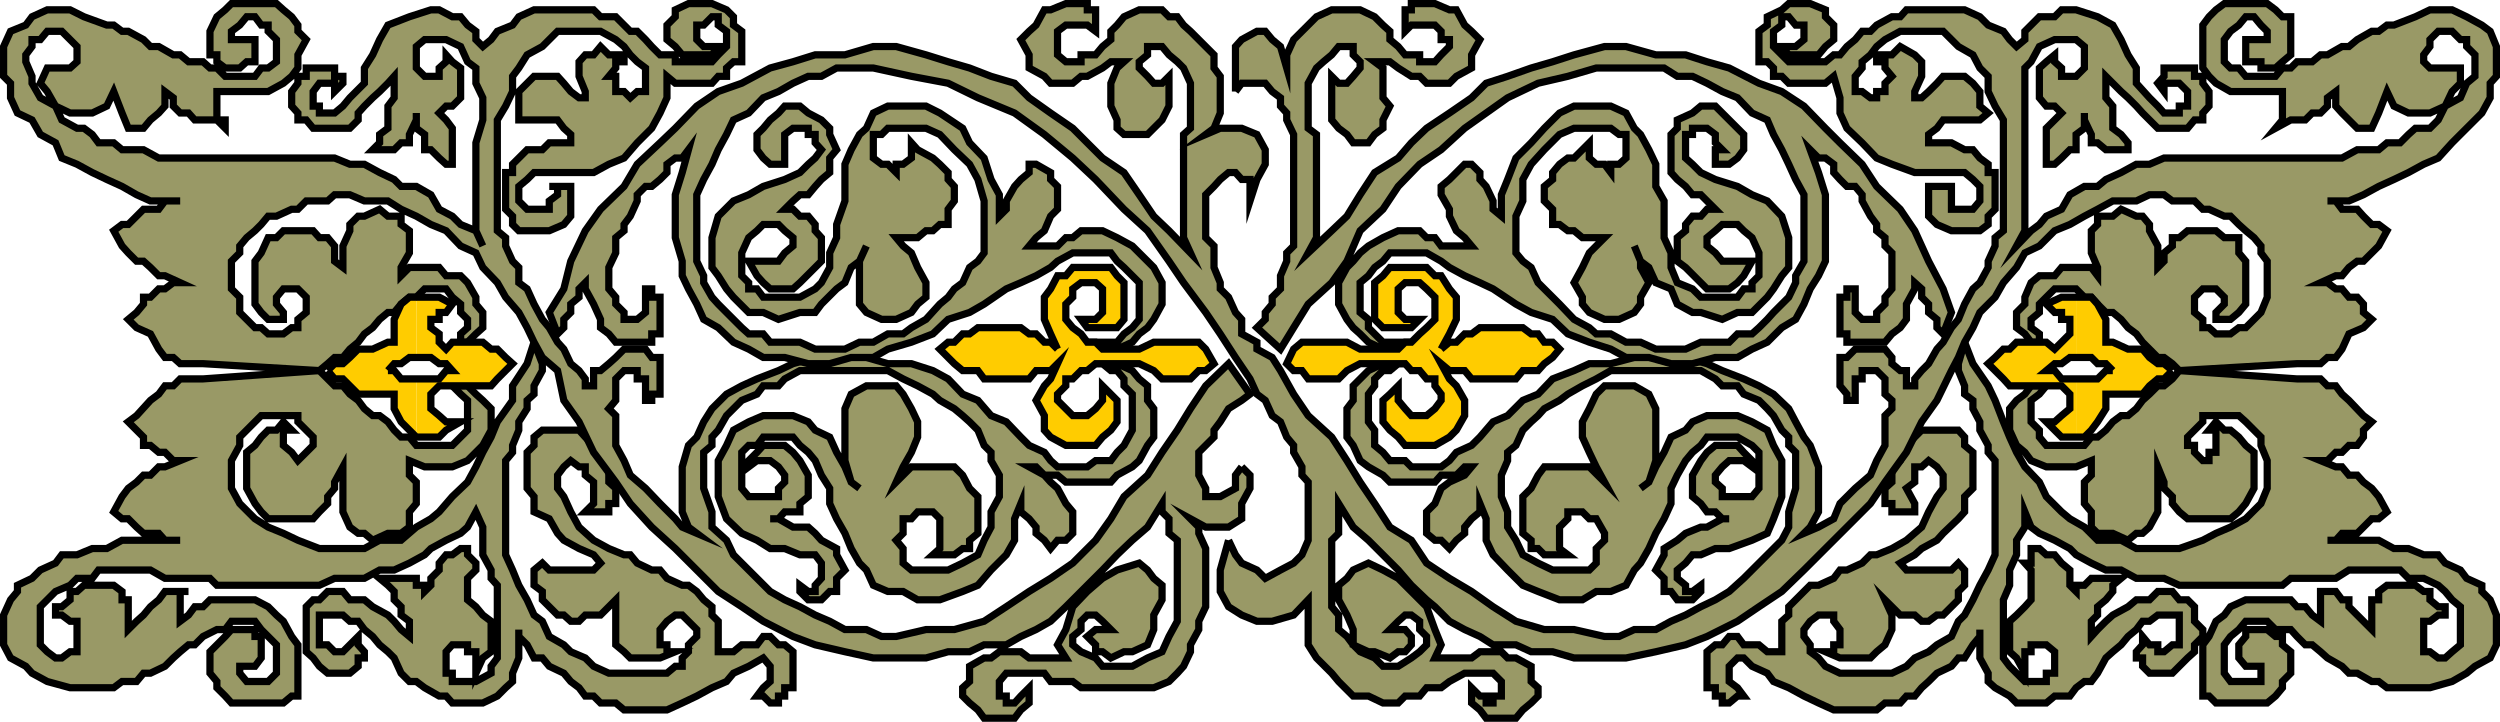
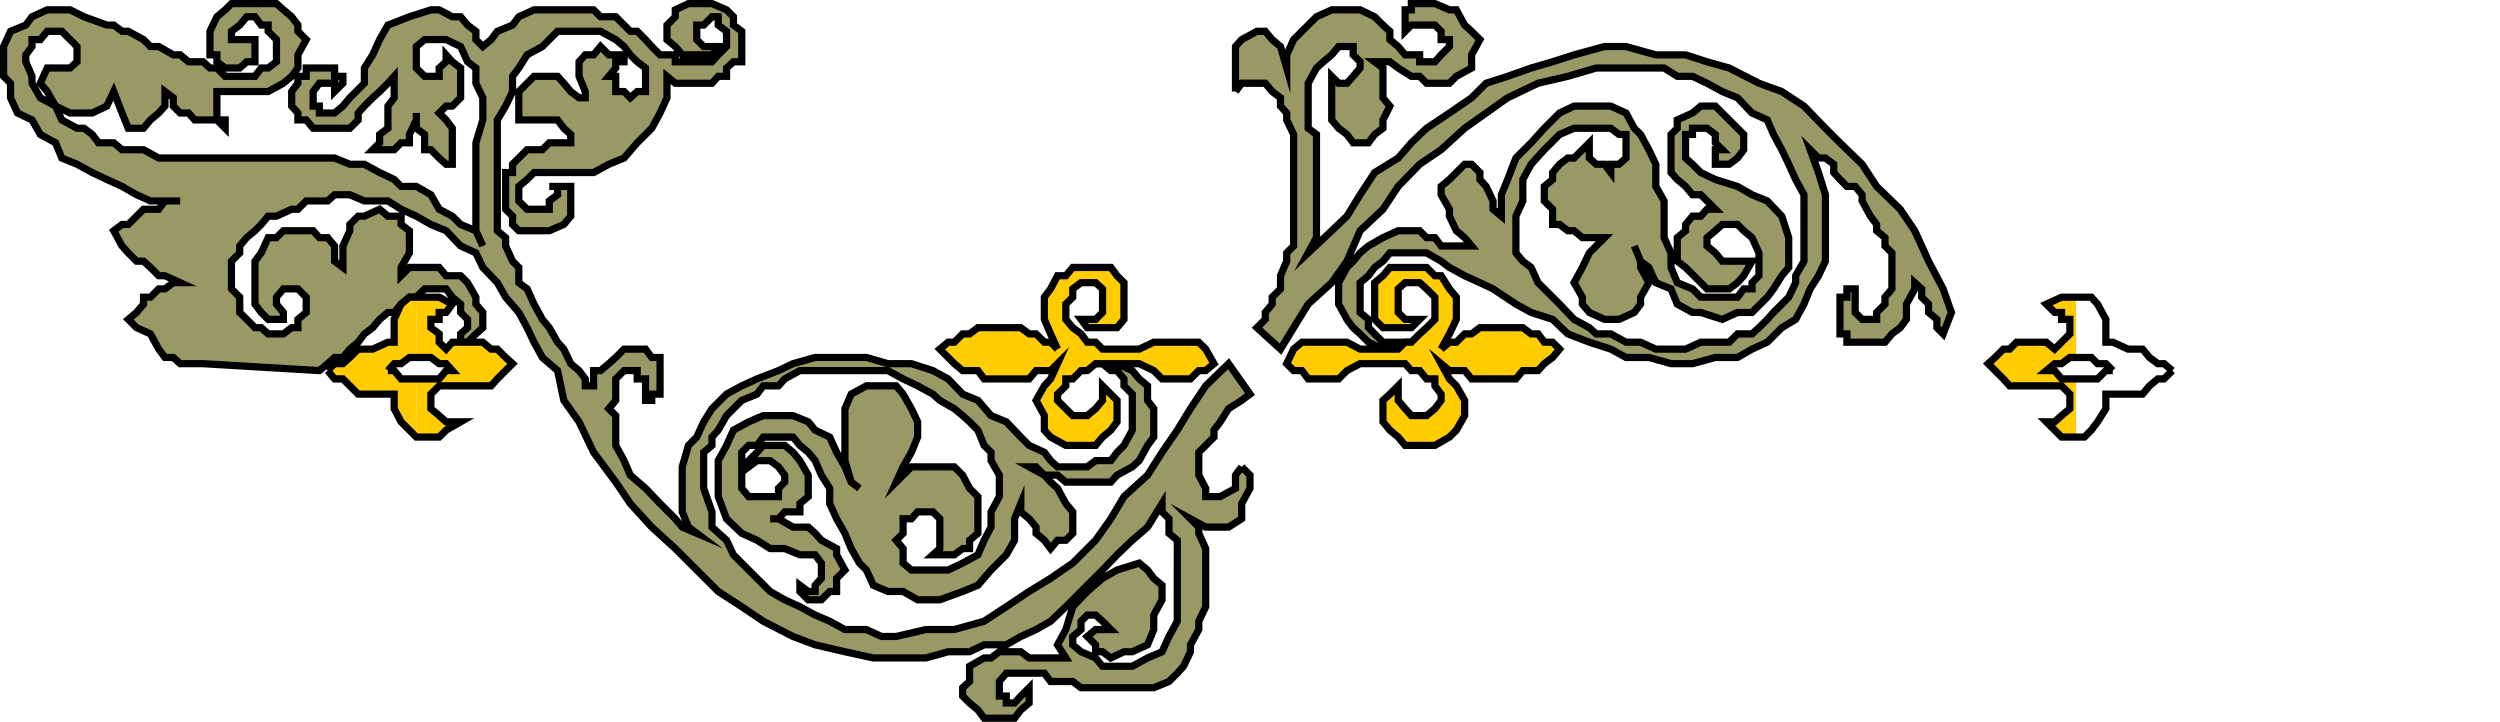
<svg xmlns="http://www.w3.org/2000/svg" width="361.043" height="104.242">
-   <path fill="#996" stroke="#000" stroke-miterlimit="10" stroke-width="1.043" d="m77.123 49.42 1.2 3.101v1l-1.2 2.2v1.199l-1 .902v1.2l-1.2 1.898v1.203l-.901 2.2v1l-1 1.198v13.602l1 2.2.902 2.198 1.2 2.102 1 2.2 1.198.898 1 2.199 2.102 1.203 1 1 2.098.898 1.203 1.2 2.199 1h8.398l1.2-1h1v-1.2l.902-.898v-1l1.2-1.203v-1l-1.2-1.2-.902-.898h-1l-1.2.899-1 1.199v2.203h1v1h1.2l-2.2.899h-4.3l-.899-.899-1.2-1v-6.5l-2.198 2.2h-2.203l-.899.898h-1.2l-1-.899h-.901l-2.2-2.199V85.42l-1.199-.898v-2.2l1.2-1 1 1h6.402l1-1-1-1.199-2.102-.902-2.2-1.2-.901-1-1.2-2.101-2.199-1v-2.2l-1-1.198v-5.2l1-1v-1.199l1.2-1h5.3l.899 1 1.203 1.2 1 2.199 1.199.898v2.203l1 .899v2.199h-1v1.199h-3.402l1.203-1.2v-3.097l-1.203-1V67.42h-.899l-1.2-.898-1 .898-.901 1.203v1.899l.902 1.199 1 2.199 1.2 2.203 2.1 1.898 2.2 1.2 2.2.902h.898l1 1.2 2.101 1h1.2l1 1.198 2.199 1h.902l1.2.899 1 1.203 1.198 1v1.2l.903.898v4.402h2.199l1.2-1h2.198l.903-1.203h1l1.199 1.203h.898l1.2 1v5.2h-1.2v1.198h-.898v1h-1.2l-1-1h-.902l.903-1.199 1-.902v-2.2l-1-1.199-2.102 1.2-2.2 1-1 1.199-2.1.902-2.2 1.2-2.101 1-2.2 1h-6.199l-1.2-1h-2.198l-1-1h-1.203l-.899-1.2-1.2-.902-1-1.2-2.1-1-1-1.199h-1.2l-1-1.898-1.2-1.203v-1 4.101l-.901 2.2v1.199l-1 .902-1.2 1.2-2.097 1h-4.403l-.898-1h-1l-2.102-1.2-1.199-.902h-1l-1.2-1.2-1-2.199-.901-.898-1.2-1-1-1.203-1.199-1-.898-1.2h-1.203l-1-.898h-3.399v4.301h1.2l1 1h1.199l2.203-2.203v1.203l.898 1v.898h-.898v1.2l-1.203 1h-3.2l-1.199-1-.898-1.2-1-.898v-6.5l1-1h.898l1.2-1.203h2.199l1 1.203h2.101l1.2 1 2.199 1.2.902.898 1 1.199 1.2 1v-2.2l-1.2-.898v-1.199l-1-1V85.42l-.902-.899-1.2-1h5.301v1h1.2v.899l.902-.899v-1l1.199-1.199v-1l1-1.199h.898l1.2-.902h1v.902l1.203 1.2v1l-1.203 1.199v3.101l1.203 1 1 1.2 1.199.898v4.402l-1.2.898-1 2.2v-3.098h-1.202v-1h-2.2l-.898 1v3.098h.898v1.199h3.403l2.199-1.2v-1l.898-1.199v-10.5l-.898-1v-1.199l-1.2-2.199v-4l-1-2.203-1.202 2.203-1 .898-2.098 1-2.2 1.2-.902.902-2.199 1.2-2.2 1h-2.1l-2.2 1.198h-4.3l-2.2 1h-14.8l-1-1h-6.5l-2.098-1.199h-7.5l-.903 1.2h-2.199l-1 1-2.101.898-1.2 1.203-1 1v5.5l1 1 1.2.898h.902l1.2-.898h1v-4.402h-1l-1.2-.899h-.902v-1.199h.902l1.2-1V85.42h1l1-.898h4.3l1.2.898v1.203h.898v4.297l1.203-1.2 1-.898 1-1.199 1.199-1 .898-1.203h3.403-1.203v4.3l1.203-.898.898-1.199h1.2l1-1h6.5l1.902 1 1.199 1.2 1 .898 1.2 2.199.898 1.203v7.399h-.899l-1.2 1h-7.5l-.901-1-1.2-1.2v-.902l-1-1.2v-3.097l1-1 1.2-1.203.902-1h3.398v1h.903v3.102l-.903 1.199h-2.199v1l1 1.199h3.102l1.199-1.2v-4.097l-1.2-1.203-1-1-.902-1.2h-3.398l-.902 1.2h-1.2l-2 1-1.199 1.203h-.898l-1.203 1-1 .899-1.2 1.199-2.097 1h-1l-1 1.199h-2.102l-1.2.902h-6.3l-3.3-.902-2.2-1.2-.898-1-2.203-1.198-1-1.899v-4.3l1-2.2 1-1.203v-.898l2.101-1 1.2-1.2 2.199-1 .902-1.199h2.2l2.198-.902h2.102l2.2-1.2h8.398-2.2l-.898-1h-2.2l-1-.898-1.202-1.203h-.899l-1.2-1 1.2-2.2.899-1.198 1.203-.899 1-1h1l1.199-1.203h.898l2.2-.898h-1l-1.2-1.2h-.898l-1.2-1h-1v-1.199l-2.202-2.203 1.203-.898 2-2.2 1.199-.902.898-1.2h1.2l1-1h3.3l16.801-1.198 2.2 2.199h1.199l1 1.199 1.203.902.898 1.2 1.2 1h1l1.199.898.902 1.203 1 1h1.2l1 1.2h5.198l2.2-2.2v-4.3l-1-.903-1.2-1.2h2.2l1.203 1.2 1 .902 1.199 1.2v3.101l-1.2 2.2-1 1-1.202 1.199-2.2.898h-4l-2.199-.898v2.101l1 1v3.098l-1 1.199v2.203l-1.2.899h-1.901l-2.2 1-1.199-1h-.898l-1.203-.899-1-2.203v-6.5l-1.2 2.203v.899l-1 1.199v1l-1.199 1.199-.898 1h-6.5l-1-1-.903-1.2-1.199-2.198v-5.2l1.2-1 .902-1.199 1-1h1.199l1-1.203 1.2 1.203h-1.2v2.2l1.2 1 .898 1.199 1.203-1.2 1-1v-1.199l-2.203-2.203v-.898h-5.297l-.903.898-1.199 1.203-1 1v1.2l-1.2 2.199v4l1.2 2.199 2.2 2.199 1.902 1.203 2.199.898 2.098 1 3.101 1.2h6.5l2.2-1.2h3.1l2.2-1.898 2.102-1.203 1.199-1 1.898-2.2 2.2-2.097 1.203-2.203 1-2.098 1.199-2.199.898-2.203 2.2-3.098v-2.101l2.101-3.2 1-3.101m206.602 0-.903 3.101v1l.903 2.2v1.199l1.199.902v1.2l1 1.898v1.203l1.2 2.2v1l1 1.198v13.602l-1 2.2-1.2 2.198-1 2.102-1.2 2.2-.902.898-1 2.199-2.097 1.203-1.204 1-2 .898-1.199 1.2-2.097 1h-7.5l-2.102-1-1-1.2-1.2-.898v-1l-.902-1.203v-1l.903-1.2 1.2-.898h2.198v.899l.903 1.199v2.203h-.903v1h-1.199l2.102.898h4.398l.898-.898 1.204-1 1-2.203v-2.098l-1-2.199 2.199 2.2h2.098l1 .898h1l1.203-.899h.898l2.2-2.199V85.42l.902-.899v-2.199l-.903-1-1 1h-6.5l-.898-1 2.098-1.199 1-.902 2.203-1.2.898-1 2.2-2.101.902-1v-2.2l1.199-1.199v-5.199l-1.2-1v-1.199l-.902-1h-5.3l-2.2 2.2-.898 2.198-1.2.899v2.203l-1 .898v2.2h1v1.199h3.298v-1.2l-1.2-2.199 1.2-.898V67.42h1l1-.899 1.203.899.898 1.203v1.898l-.898 1.2-1.203 2.199-1 2.203-2.2 1.898-2.097 1.2-2.204.902h-.898l-1.2 1.2-2.198 1h-1l-.903 1.198-2.199 1h-1.2l-.902.899-1.199 1.203-1 1v1.2l-1 .898v4.402h-2.097l-1.204-1h-2.199l-.898-1.203h-1.2l-1 1.203h-1l-1.203 1v5.2h1.204v1.198h1v1h1l1.199-1h.898l-.898-1.199-1.2-.902v-2.2l1.2-1.199h.898l1.2 1.2 2.203 1 .898 1.199 2.2.902 2.198 1.2 2.102 1 2.2 1h6.199l1.203-1h2.199l.898-1h1.2l1-1.2 1-.902 1.203-1.2 2.097-1 1-1.199h.903l1.199-1.898 1-1.203v-1 4.101l1.2 2.2v1.199l1 .902 2.1 1.2 1 1h4.298l1.203-1h2.199l.898-1.2 1.2-.902h1l.902-1.2 1.2-2.199 1-.898 1.198-1 1-1.203 1.2-1 .902-1.2h1l1.2-.898h3.1v4.301h-1l-1.202 1h-.899v-1h-1.2l-1-1.203v1.203l-.901 1v.898h.902v1.2l1 1h3.3l2.2-2.2 1-.898v-1l1.2-1.203v-1l-1.2-1.2v-2.097l-1-1h-1.2l-1-1.203h-2.1l-1.2 1.203h-1.902l-1.2 1-2.199 1.2-1 .898-1.2 1.199-.901 1v-2.2l.902-.898v-1.199l1.2-1 1-1.203v-.898l1.198-1h-4.3l-1 1h-1.2v.898l-.898-.899v-2.199l-1.2-1-1-1.199h-1.202l-1-.902h-1.2v2.101h-.898l.898 1v4.301l-.898 1-1.2 1.2-1 .898v4.402l1 .899 1.2 2.199v-3.098h.898v-1h2.2l1.203 1v3.098h-1.203v1.199h-3.098l-2.2-2.2-.902-1.198v-8.399l.903-2.101v-2.2l1-2.199v-2.102l1.199-1.898V73.92l.898 2.203 1.2.899 2.203 1 2.199 1.199.898.902 2.2 1.2 2.101 1h2.2l2.199 1.198h4l2.203 1h14.898l1.2-1h6.5l1.902-1.199h7.398l1.2 1.2h2.199l2.101 1 1 .898 1 1.203 1.2 1v5.5l-1.2 1-1 .898h-1l-1.2-.898h-.901v-4.402h.902l1.2-.899h1v-1.199h-1l-1.2-1V85.42h-.902l-1.2-.899h-4.097l-1.203.899v1.203h-1v4.297l-3.297-3.297v-1h-1l-.903-1.203h-2.199v4.3l-1.2-.898-1-1.199h-1.198l-.903-1h-6.5l-2.199 1-.898 1.2-1.203.898-1 2.199-.899 1.203v7.398h.899l1 1h7.402l1.2-1 1-1.199v-.902l1.198-1.2v-3.097l-1.199-1V91.92h-1l-1.2-1h-3.1v1l-1 1.203v1.898l1 1.2h2.199v2.199h-4.399l-.898-1.2v-4.097l.898-1.203 1.2-1 1-1.2h3.1l1.2 1.2h2.2l.902 1 1.199 1.203h1l1.2 1 1 .898 2.1 1.2 1 1h1.2l2.098 1.199h1l1.203.902h6.199l3.2-.902 2.1-1.2 1.2-1 2.2-1.199.898-1.898v-4.3l-.899-2.2-1.2-1.203v-.898l-2.198-1-.903-1.2-2.199-1-1-1.199h-2.101l-2.2-.902h-2.097l-2.204-1.2h-7.398 1.2l.902-1h2.199l.898-.898 1.2-1.203h1l1.203-1-1.203-2.2-1-1.198-1.2-.899-.898-1h-1.2l-1-1.203h-.902l-2.199-.898h1l1.2-1.2h.902l1-1h1.199l.898-1.199v-1l1.2-1.203-1.2-.898-2.097-2.2-1-.902-.903-1.2h-1.199l-1-1h-3.398l-17-1.198-1 1.199-1.204 1h-.898l-1.2 1.199-1 .902-.902 1.2-1.199 1h-1l-1.199.898-1 1.203-1.2 1h-.902l-1 1.2h-5.5l-1-1.2v-1l-1.199-1.203v-3.098l1.2-.902 1-1.2h-2.2l-.898 1.2-1.2.902-1 1.2v3.101l1 2.2 1.2 1 .898 1.199 2.2.898h4.3l2.2-.898v2.101l-1 1v3.098l1 1.199v2.203l.902.899h2.2l2.198 1 1.2-1h.902l1-.899 1.2-2.203v-6.5l.897 2.203v.899l1.204 1.199v1l1 1.199 1.199 1h6.2l1.198-1 1-1.2 1.2-2.198v-5.2l-1.2-1-1-1.199-1.199-1h-.898l-1.203-1.203-1 1.203h1v3.2h-1v1.199h-.899l-1.2-1.2v-1h-1v-1.199l1-1 1.2-1.203v-.898h5.2l1 .898 1.199 1.203 1 1v1.2l.902 2.199v4l-.902 2.199-2.2 2.199-2.199 1.203-2.101.898-1.899 1-3.398 1.2h-6.203l-2.2-1.2h-3.398l-1.902-1.898-2.098-1.203-1.2-1-2.202-2.2-1-2.097-2.098-2.203-1.2-2.098-1-2.199-.902-2.203-1.199-3.098-1-2.101-2.2-3.2-1.198-3.101" />
  <path fill="#996" stroke="#000" stroke-miterlimit="10" stroke-width="1.043" d="m179.322 67.42 1.2 1.203v1.898l-1.2 2.2v2.199l-1.898 1.203h-3.3l-2.2-1.203 1.2 1.203v.898l1 2.2v8.402l-1 2.098v1.199l-1.2 2.203v1l-1 2.098-.902 1-1.2 1.199-2.199.902h-10.5l-1.2-.902h-3.198l-.903-1.2h-5.5l-1 1.2v2.101h1v1h1.2l.902-1 1.2-1.199v2.2l-1.2 1-.902 1.199h-4.399l-.898-1.2-1.203-1-1-1v-1.199l1-.902v-2.2l2.101-1.199h1l1.2-.898h3.1l1.2.898h5.3l-1.198-1.898 1.199-2.203 1-3.297 2.098-2.203 2.203-1.899 2.097-1.199 3.2-1 1.203 1 .898 1.2 1.2 1v2.101l-1.2 2.2v2.097l-.898 2.203-2.203 1h-1.2l-1.898.899-1.2-.899h-1v-1l-1.202-1.203 1.203-1h2.199l-1.2-1.2-1-.898h-1.202l-.899.899v1.199l-1.2 1v1.203l1.2 1 2.102.899 1 1.199h4.297l2.203-1.2 2.097-.898 1-2.203 1.2-2.2V78.023l-1.2-1V74.92l-1-1v-1.2l-2.097 3.403-2.203 1.898-2.2 2.102-2.097 2.2-2.203 2.198-2.098 2.102-1 1-2.2 2.098-2.1 1.199-2.2 1-2.102 1.203h-3.199l-2.101 1h-3.098l-3.2.898h-7.6l-4.102-.898-4.297-1-3.203-1.203-4.297-2.2-3.102-2.097-3.398-2.203-3.102-3.098-3.101-3.101-3.399-3.098-3.101-3.402-2.098-3.098-3.2-4.3-2.1-4.403-2.2-3.098-.902-4.3-2.2-1.899-1.199-2.203-1-2.098-1.2-2.199-1.901-2.203-1.2-2.098-2.097-2.199-1-2.102-2.203-1-2.098-2.199-2.2-.902-2.1-1.2-2.2-1-1.902-1.199h-3.399l-2.101-.898h-2.2l-1 .898h-3.097l-1.203 1.2h-.899l-2.2 1h-1.198l-1 1.199-.903.902-1.199 1-1 1.2v1l-1.2 1.199v4l1.2 1.199v2.203l2.2 2.2h.902l1 .898h2.199l1.2-.899h.898v-1.199l1.203-1V42.92l-1.203-1.2h-2.098l-1 1.2v1l1 1.203v1h-2.2l-1-1-.902-1.203v-6.2l.903-1.199 1-2.199h1.199l1-1h4.3l.9 1h1.198l1 1.2v2.199l1.2.902v-3.101l1-2.2v-.902l1.203-1.2h.898l2.2-1 1.199 1h1.902v1.2l1.2.902v3.2l-1.2 2.101v1.2l1.2-1.2h4.3l1 1.2h2.098l1 1 1.203 2.097v1l1 1.203v2.2l-1 .898-1.203 1.199h-1v-1.2l1-.898v-1.199l-1-1V43.92l-1.2-1-.898-1.2h-3.102l-1.199 1.2h-1l-1.2 1-1 1.203h-.901l-1.2 1-1 1.2-1.199.898-.898 1.199-1.203 1-1 1.203h-1.2l-1 .898-1.199 1-16.8-1h-3.301l-1-.898h-1.2l-.898-1.203-1.2-2.2-2-.898-1.202-1.199 1.203-1 1-1.203v-1h1l1.199-1.2h.898l1.2-.898h1l-2.2-1h-.898l-1.2-1.199-1-.902h-1l-1.202-1.2-.899-1-1.2-2.199 1.2-.902h.899l1.203-1.2 1-1h2.199l.898-1.198h2.2-4.297l-2-.899-2.102-1.203-2.2-1-2.1-1-2.2-1.2-2.2-.898-.901-2.199-2.2-1.203-1.199-2.098-2.101-1-1-2.199v-2.101l-1-1V6.72l1-2.2 2.203-.898.898-1.203 2.2-1h3.3l2 1 3.3 1.203h1l1.2.898h.899l2.203 1.2 1 1h1.199l2.098 1.199h1l1.203 1h2.097l1 .902h1l1.2 1.2h4.3l.903-1.2h1l1.199-.902v-3.2l-1.2-1.199v-.898h-1l-.902-1.203h-1.199l-1 1.203-1.2.899V5.72h3.4v3.2h-1.2l-1 .902h-2.101l-1.2-.902v-1h-1v-3.4l1-2.101 1.2-1 .902-.898h6.5l1 .898 1.2 1 .898 1.203v.898l1.203 1.2-1.203 2.199v1.902l-.899 1.2-1.2 1-2.198 1.199h-7.403v4.101h1.2v1.2l-1.2-1.2h-3.199l-.898-1h-1.203l-1-1v-1.199l-1.2-.902v2.101l-.898 1-1.2 1-1 1.2h-2.202l-.899-2.2-1.2-3.101-1 2.101-2.1 1h-3.2l-2.101-1-1.2-2.101-1-1.2 1-2.199h3.301l1-.902v-2.2l-2.2-2.199h-2.1l-1 1.2h-1.2v1l-.898 1.2v1l.898 2.102v1l1.2 2.101 2.199 1.2.902 2 2.2 1.198h1l1.198.899.903 1.203h2.199l1.2 1h3.1l2.2 1.2h25.398l2.2.898h2.101l2.2 1.199 2.1 1 1 1h2.2l2.102 1.203 1.199 2.098 1.898 1 1.2 1.199 2.203.902 1 2.2-1-2.2V20.623l1-3.3v-3.2l-1-2.102V9.822l-1.203-.902-1-2.2-2.098-1h-3.102l-1.199 1v3.102l1.2 1.2h2.1v-1.2l1-.902v-1l.9 1 1.199.902v4.301l-1.2 1.2h-.898l-1 1 1 1 .898 1.198v5.2h-.898l-1-.899-1.2-1.199h-.902V19.42l-1.199-.899v-2.199 1l-1 2.098v1.203h-1.2l-1 1h-3.1l1-1V19.42l1.199-.899v-3.199l.902-1.199v-3.101l-.902 1-1.2 1.199-1 .902-1.199 1.2-.898 1v1l-1.203 1.198h-5.297l-1-1.199h-1.203v-1l-.899-1v-2.101l.899-1.2v-1h1.203V9.822h4.097v1.2h1.2v1l-1.2 1.199v-1.2h-2.199l-.898 1.2v2.101h.898v1h2.2l1.199-1 1-1.199 2.101-2.102V9.822l1.2-1.902 1-2.2 1.199-2.097 3.101-1.203 3.102-1h1.199l1.898 1h1.2l1 1.203 1.203.899V5.72l1 1 1.199-1 .898-1.2 2.2-.898.902-1.203 2.2-1h8.6l1 1h2.2l1.2 1.203.898.898h1l1.203 1.2.898 1 1.2 1.199h2.199v1h5.3l.903-1 1.199-1.2V4.522l-1.2-.898V2.42h-.902l-1.199 1.203h-1v2.098l1 1h2.102l-.903 1.199h-4.3l-1-1.2-1.2-1V3.624l1.2-1.203v-1l1.902-.898h3.398l2.102.898 1 1v1.203l1.2.899V8.92h-1.2l-1 .902v1.2h-1.2l-.902 1h-5.3l-1.2-1v3.101l-1 2.2-1.199 2.199-2.101 2.101-1.899 2.2-2.2.898-2.198 1.199h-8.602l-1 1-1.2 1v2.102l1.2 1.199h3.2v-1.2l1.199-.898V26.92h-1.2 3.102v4.3l-1 1.2-2.102.902h-4.398l-.902-.902v-1.2l-1-1v-5.3h1v-1.2l.902-.898 1.2-1.199h2.198l1-1h3.102V19.42l-1-.899-.902-1.199h-5.598v-4.101l2.2-2.2h3.398l.902 1 1 1.2 1.2.902h.898v-.902l-.899-2.2V8.92l.899-1h1.203l1-1.2 1.199 1.2h2.2v1h-1.2v.902l-1 1.2h1v2.199h1.2l.898.902 1-.902h1.203V9.822l-1.203-.902-1-1-.899-1.2-1.2-1-2.198-1.199h-6.203l-2.2 2.2-2.199 1.199-1.2 1.902-.901 1.2v2.199l-1 2.101-1.2 2v16l1.2 1v1.2l1 2.199.902.902v2.2l1.2.898 1 2.199 1.198 2.203 1 1.2 1.2 2.097.902 1 1 2.101 1.2 1 .898 1.2v1h1.203v-2.2h1l1.199-1 1-.898 1.2-1.203h3.1l.9 1.203h1.198v5.297h-1.199v.902h-.898v-3.101h-1.203v-1.2h-1.899l-1.2 1.2v3.101l-1 1.2 1 1v4.3l1.2 2.2.899 2.101 2.203 1.898 2.097 2.2 2.2 2.199 1 1.203 2.101.898-1.2-.898-.901-2.203v-6.5l.902-3.098 1.2-1.199 1-2.203 1.198-1.899 2.102-2.101 2.2-1.2 2.198-1 3.102-1.199 2.097-1 3.204-.898h7.398l3.102.898h3.398l3.102 1 2.199 1.2 2.097 2.199 2.204.902 1.898 2.2 2.2.898 2.1 2.203 1.2 1.2 2.2 1 .902 1.198 1 .899h4.296l1.204-.899h2.199l.898-1.199 1-1 1.2-2.199V56.92l-1.2-1.2v-1l-1-1.199h-.898l-1.2-1h-1 3.098l2.2 1 1 1.2 1.203 1v2.101l.898 1.2v4.101l-.898 1.2-1.204 2.198-1 .899-2.199 1.203-.898 1h-6.5l-1.2-1h-1.902l-1.199-1.203h-1l2.2 1.203.902 1 1 .898 1.199 2.2 1 1.199v3.101l-1 1h-1.2l-1 1.2-.902-1.2-1.199-1v-.898l-1-1.203-1.2-1v-1.2l-.902 2.2v3.101l-1.199 2.102-2.199 2.2-1.898 2.198-2.204.899-3.296 1.203h-3.204l-2.097-1.203h-2.2l-2.1-.899-1-2.199-1-1-1.2-2.101-.903-2.2-1.199-2.101-1-2.2v-2.198l-1.199-1.899-.898-2.101-1-1.2-1.203-1-1-1.199h-4.297l-.903 1.2h-1.199l-1 1v5.199l1 1.199h4.3v-1.2l.9-.898v-1l-.9-1.203-1.198-.898h-1.903l-1.199.898v-.898l1.2-1.2.902-1h3.097l1.2 1 1 1.2 1.203 2.101v3.098l-1.203 1v1.199h-2.2l-.898 1h-1.2 1.2l2.098 1.203h2.203l1 .899.898 1 2.2 1.199v.902l1.199 2.2-1.2 1.198v1.899h-1l-1.199 1.203h-1.898l-1.203-1.203v-.898l1.203.898h1v-.898l.898-1v-2.2l-.898-1.199h-2.203l-2.2-.902h-2.097l-1.903-1.2-2.199-1-2.2-2.101-1.198-3.2v-5.198l1.199-2.2 1-2.199 2.2-1.203 2.1-.898h4.298l2.203.898 1 1.203 2.097 1 1 2.2 1.2 2.097.902 2.203 1.2.899-1.2-.899-.902-3.101v-7.5l.902-2.102 2.2-1.2h4.3l1 1.2 1.2 2.102.898 1.898v2.203l-.899 2.2-1.2 2.097-1 2.203 2.2-2.203h6.2l1.198 1.203 1 1.899 1.204 1.199v5.3l-1.203 1v1.2h-1l-1.2.902h-3.097l1-.902V74.92l-1-1h-2.203l-.899 1h-1.2v2.101l-1 1 1 1.2v2.101l1.2 1h5.3l2.099-1 2.203-1.199.898-2.101 1-1.899V73.92l1.2-2.2v-3.097l-1.2-2.101v-1.2l-1-1-.898-2.199-1.203-1.203-1-.898-1.2-1-2.097-1.2-1-.902-2.203-1.2-2.098-1-2.2-1.198h-12.702l-2.2 1.199-.898 1h-2.2l-.902 1.199-2.199.902-2.2 2.2-1.198 2.101-.903 1v1.2l-1.199 1v5.199l1.2 3.398v2.203l2.1 1.898 1 2.102 3.4 3.398 1.902 1.899 2.097 1.203 2.2 1 2.203 1.2 2.097.898 2.2 1.199h3.101l2.2 1h2.1l4.302-1h4.097l4.301-1.2 3.2-2.097 3.3-2.203 3.102-1.899 3.199-2.199 3.3-3.3 2.2-3.102 1.898-3.2 3.403-3.097 2.097-3.3 2.2-3.2 1.902-3.102 2.2-3.3 3.3-3.2 3.098 4.399-1.2.902-1.898 1.2-1.2 1.898-.902 1.203v1l-2.199 2.2v3.3l1 1.898v1.2h2.102l2.199-1.2v-1.898l.898-1.203" />
-   <path fill="#996" stroke="#000" stroke-miterlimit="10" stroke-width="1.043" d="m177.424 78.022 1 2.101.898 1.2 2.2 1 1.203 1.199 2.199-1.2 1.898-1 1.2-1.199.902-2.101v-8.399l-.902-1V67.42l-1.2-2.098v-1l-1-1.199-.898-2.203-1.2-.898-1-2.2-1.202-.902-1-2.2-2.098-3.097-2.2-3.402-2.1-3.098-3.2-4.3-2.102-3.102-3.097-4.399-3.403-3.101-4.097-4.301-3.301-3.098-4.102-3.402-4.3-3.098-5.297-2.199-4.301-2.101-5.3-1-5.5-1.2h-5.302l-2.199 1.2h-1.898l-2.203 1-2.098 1.199-2.2.902-2.1 2.2-2.2 1-1 2.097-1.2 2.203-.902 2.098-1.199 2.199-1 2.203v9.598l1 2.101v1l1.2 2.098.902 1 1.199 1.203 2.2 2.2 1 .898h2.1l1 1.199h4.298l2.203 1h4.297l2.101-1h2l2.102-1.2h2.199l1.2-.898 2.1-1.199 2-2.203 1.2-1 .898-1.2 1.2-.898 1-2.199 1.203-.902.898-1.2v-7.5l-.898-3.101-1.203-2.2-2.2-2.097-2.097-2.203-2-.898h-5.5l-.903.898h-1.199v3.402l1.2.899h.902l1.199 1.199v-1.2h1l1.2-.898v-2.199l.898 1 2.203 1.2 1 .898 1.199 1.199v1l.898 1v2.102l-.898 1.199v2.199h-1.2l-1 .902h-1l-1.202 1h-3.098l1 1.2 1.2 1 .898 2.101 1.203 2.2v2.097l-1.203 1-.899 1.203-2.2 1h-2.1l-2.2-1-1-1.203v-6.2l1-2.198-1 2.199-1.2.902-.901 2.2-1.2.898-2.199 2.199-.898 1.203h-2.203l-3.098 1-2.2-1h-2.1l-2.2-2.203-1-1.2-1.2-1.898-.902-1.199v-4.3l.903-3.102 2.199-2.2 2.2-.898 2.1-1.203 3.098-1 2.2-1 1.203-1.2 1-.898.898-1.199-.898-1V19.42h-1v-.899h-2.203l-1.2.899v4.3h-2.097l-1-.898-.903-1.199V19.42l.903-.899 1-1.199 1.199-1 .898-1h2.2l1.203 1 1.898 1 1.2 1.2v.898l1 2.203-1 1.2v2.097l-1.2 1-.898 1-1 1.203h-1.203l-1 .898-1.2 1.2h1.2l1 1h1.203l1 1.199v.902l.898 1v3.399l-.898.902-2.203 2.2-1 .898h-3.297l-1-.899-.903-1-1.199-2.101h4.3l.9-1.2 1.199-1v-1.199l-1.2-1-.898-.902h-2.2l-.902.902-1.199 1-1 2.2v3.3l1 1v.899h1.2l.902 1.199h5.297l2.203-1.2.898-.898 1.2-2.199v-2.101l1-2.2V32.42l1.199-3.398V23.72l.902-2.098 1.2-2.203 1-.898 1-2.2 2.1-1h5.5l2 1 3.298 2.2 1 2.101 2.101 2.2 1 3.097 1.2 2.203v3.098l1-1v-1.2l1.198-2.101.903-1 1.2-1v-1.2h1l2.1 1.2v1l1 1v3.3l-1 1-.902 2.102-1.199 1-1 1.2h4.102l1.199-1.2h1l1.2-1h3.1l2.098 1 2.2 1.2 1 1 1.203 1.199.898.902 1.2 2.2v3.097l-1.2 2.203-.898 1.2-1.203.898-1 1.199-2.2 1h-.898l-2.2-1h3.098l1-1.2 1.2-.898 1-1.199v-5.3l-2.2-2.2-1-.902-.898-1.2h-5.5l-2.2 1.2-1 .902-2.1 1.2-2.2 1-2.102.898-3.199 2.199-2.101 1.203-3.098 1-2.2 2.098-3.1 1.199-3.4 1-2.1 1.203h-3.2l-3.102.898h-3.097l-3.403-.898h-3.097l-2.102-1.203-2.2-1-2.198-2.098-2.102-1.199-1-2.203-1.2-2.2-.901-1.898V37.72l-1-3.399v-6.199l1-3.203.902-3.297-.902 1.2h-1l-1.2.898v1.199l-1 1-1.199 1h-.898l-1.203 1.203v.898l-1 2.2-.899 1.199v.902l-1.2 1v2.2l-1 2.101v3.098l1 1.199v1l1.2 1.203v1h1.899l1.203-1V41.72h.898v1.199h1.2v5.3h-1.2v1.2h-5.2l-1-1.2-1.198-.898v-1.199l-1-2.203-1.203-2.2v-.898l-.899.899v1.199l-1.2 1v1.203l-1 1v1.2l-.901.898-1.2-3.098 2.102-3.402 1-4 2.098-4.399 2.203-3.101 3.398-3.301 1.899-3.2 3.3-3.097 2.2-2.102 3.101-3.199 3.102-2.101 3.398-1.2 4.102-2.199 3.297-.902 3.203-1h4.297l4.101-1.2h3.3l4.302 1.2 3.199 1 3.098.902 3.101 1.2 3.399 1 2.101 2.101 3.102 2.2 3.199 2.198 2.098 2.102 2.203 2.2 3.097 2.097 2.2 3.203 2.101 3.098 2.2 2.101 3.1 3.2-1-2.2V19.42l1-.899v-6.5l-1-2.199-.901-.902-1.2-1-1-1.2h-2.097v1.2l-1.203 1v.902l1.203 1.2.898 1h1.2l1-1v4.3l-1 2-2.098 2.098h-3.403l-1-.899v-1.199l-.898-2v-3.3l.898-2.2 1-.902h-1.898l-1.2.902-2.202 1.2h-.899l-1.2 1h-3.198l-.903-1-2.199-1.2V7.92l-1.2-2.2 1.2-1.198 1-.899 1.2-2.203h.902l2.199-.898h3.098v.898h1.203v3.1l-1.203-.898h-3.098l-1.2.898v3.4l1.2 1h2.2v-1h2.1l1-1.2 1.2-1V4.522l.898-.898 1-1.203 2.2-1h3.3l1 1h1.2l.902 1.203 1 .898 3.398 3.399v1.902l.903 1.2v5.3l-.903 2.2-1.199.898 2.102-.899h3.097l2.2.899 1.203 2.203v2.098l-1.203 2.199-1 3.102V25.92h-1.2l-.898-1h-1l-1.2 1-.902 1-1.199 1.203v6.2l1.2 1.199v3.101l.902 2.2v.898l1.199 1.199 1 2.203.898 1v2.098l2.2 1.199v1l2.203 1.203 1.199 1.898 1.898 3.399 2.102 3.101 3.398 3.102 2.2 3.398 1.902 3.102 2.098 3.098 2.203 3.402 3.097 1.898 2.2 3.301 3.3 2.2 3.2 1.898 3.101 2.203 3.3 2.098 4.099 1.199h4.3l4.403 1h2.097l2.2-1h3.101l2.2-1.2 2.1-.898 2.2-1.199 2.102-1 2-1.203 2.097-1.899 2.2-2.199 1.203-1.199 2.097-2.101 1-1.899V73.92l1-3.398v-5.2l-1-1v-1.199l-1-1-1.199-2.101-.898-1-1.203-1.2-2.2-.902-.898-1.2h-2.2l-1-1-2.1-1.198h-13l-2.102 1.199-2 1-2.098 1.199-1.2.902-2.202 1.2-.899 1-1 .898-1.2 1.203-1 2.2-1.198 1v1.199l-.903 2.101v3.098l.903 2.199v2.203l1.199 1.899 1 2.101 2.2 1.2 2.1 1h5.298l1-1V79.22l1.203-1.2v-1l-1.203-2.101h-1l-1-1h-2.098v1l-1.2 1.203v3.098l1.2.902h-3.402l-.899-.902h-1v-1.2l-1.2-1v-5.3l1.2-1.2 1-1.898.899-1.203h6.5l2.203 2.203-1.203-2.203-1-2.098-1-2.199V60.92l1-1.898 1-2.102 1.203-1.2h4.297l2.101 1.2 1 2.102v7.5l-1 3.101-1.2.899 1.2-.899 1-2.203 1.2-2.098 1-2.199 2.1-1 1-1.203 2.099-.898h4.402l2.098.898 2.203 1.203.898 2.2 1.2 2.199v5.199l-1.2 3.199-.898 2.101-2.203 1-3.297 1.2h-2l-2.102.902h-1.2l-1 1.2-1.198 1v1.198l1.199 1v.899h1l1.2-.899v.899l-1.2 1.203h-2.2l-.902-1.203h-1v-1.898l-1.199-1.2 1.2-2.199v-.902l1.902-1.2 1.199-1 2.2-.898h.898l2.203-1.203h1-1l-1-1h-1.203l-.899-1.2-1.2-1v-3.097l1.2-2.101.899-1.2 1.203-1h3.199l.898 1 1.2 1.2v.898l-1.2-.898h-2.097l-1 .898-1 1.203v1l1 .899v1.199h4.297l1-1.2v-5.199l-1-1-2.098-1.199h-4.402l-.899 1.2-1.2 1-1 1.199-1.198 2.101-.903 1.899v2.199l-1 2.199-1.199 2.101-1 2.2-1.2 2.101-.901 1-1.2 2.2-2.199.898h-2.101l-2 1.203h-3.297l-3.102-1.203-2.2-.899-2.198-2.199-2.102-2.199-1-2.101V74.92l-.898-2.2v1.2l-1.203 1-1 1.203v.898l-1.2 1-1 1.2-1.199-1.2h-.898l-1.203-1V73.92l1.203-1.2.898-2.199 1.2-.898 2.198-1 1-1.203h-1l-1.199 1.203h-2.199l-.898 1h-6.5l-1-1-2.102-1.203-1.2-.899-1-2.199-.901-1.199v-4.101l.902-1.2v-2.101l2.2-2.2 2.1-1h4.098-1.898l-1.2 1h-1l-1.202 1.2v1l-.899 1.199v4l.899 1.203v2.2l1.203 1 1 1.199h2.199l.898.898h4.301l1.2-.899 1-1.199 2.198-1 1.204-1.199 1.898-2.203 2.102-.898 2.199-2.2 2.2-.902 2.1-2.2 3.098-1.198 2.2-1h3.101l3.399-.899h7.402l3.098.899 2.203 1 3.097 1.199 2.2 1 2.101 1.199 2.2 2.102 1 1.898 1.199 2.203.902 1.2 1.2 3.097v6.5l-1.2 2.203-.902.899 2.101-.899 2.2-1.203.902-2.2 2.199-2.198 2.2-1.899.898-2.101 1.203-2.2v-4.3l1-1v-1.2l-1-.902v-2.2l-1.204-1.198h-2.097v1.199h-1v3.101h-1.2v-.902l-1-1.2v-4.097h1l1.2-1.203h4.3l1 1.203v.899l1.2 1h.898v2.199h1.2v-1l1-1.2 1-1 1.203-2.101.898-1 1.2-2.098 1-1.199.902-2.203 1.199-2.2 1-.898 1.2-2.199v-.902l1-2.2v-1.199l1.198-1v-16l-1.199-2-1-2.101v-2.2l-1.2-1.199-1-1.902-2.1-1.2-2.2-2.198h-6.2l-2.198 1.199-1.204 1-.898 1.199-1.2 1v.902l-1 1.2v2.199h1l1.2.902h.898v-.902h1.204v-1.2l1-1-1-1.199V8.92h-1.204v-1h2.204l1.199-1.2 2.098 1.2 1 1v2.102l-1 2.199v.902h1l1-.902 1.203-1.2.898-1h3.102l1.199 1 1 1.2v2.101l1.2 1-1.2 1h-5.3l-.9 1.2-1.202.898v1.203h3.3l1.903 1h1.199l1 1.2 1.2.898v1.199h1v5.3l-1 1v1.2l-1.2.902h-4.102l-2.097-.902-1.204-1.2v-4.3h3.301v3.3h3.102l1-1.199V26.92l-1-1-1.2-1h-7.203l-3.296-1.2-2.204-.898-2.097-2.199-2.2-2.102-1-2.199v-2.199l-.902-3.102-1.199 1h-5.3l-1-1h-1.2V9.822l-.898-.902h-1.203v-4.4l1.203-.898V2.42l2.097-1 1-.898h3.102l2.2.898v1l1.198 1.203v2.098l-1.199 1-1 1.199h-4.3l-1-1.2h2l1.199-1V3.624h-1.2l-1-1.203h-1v1.203l-1.199.899V6.72l2.2 2.199h5.3l1.2-1h.902l1-1.2 1.199-1 1-1.198h1.2l.898-.899 2.203-1.203h1.199l.898-1h8.403l2.199 1 1.2 1.203 2.198.898.903 1.2 1 1 1.199-1v-1.2l.898-.898 1.2-1.203h2.203l1-1h2.097l3.102 1 2.2 1.203 1.198 2.098 1 2.199 1.2 1.902v2.2l1.902 2.101 1.2 1.2.898 1h2.203v-1h1.199V13.22l-1.2-1.2h-2.202v1.2l-.899-1.2.899-1V9.823h4.402v1.2h1.2v1l.898 1.199v2.101l-.899 1v1h-1.2l-1 1.2h-4.3l-2.2-2.2-.901-1-1.2-1.199-1-.902-2.199-2.2v3.102l1 1.2v3.198l1.2.899 1 1.203v1h-3.2l-1.2-1h-.901V19.42l-1-2.098v-1 2.2l-1.2.898v2.203h-.898l-1.2 1.2-1 .898h-1.202v-5.2l1.203-1.199 1-1-1-1h-1.204l-1-1.199v-4.3l1-.903 1.204-1v1l1 .902v1.2h2.097l1.2-1.2V6.721l-1.2-1h-3.097l-2.204 1-1.199 2.199-.898.902v23.5l-1.2 2.2 2.098-2.2 1.2-.902 1-1.2 2.203-1 1.199-2.097 2.098-1.203h1.902l1.2-1 2.198-1 2.2-1.2h1.902l2.098-.898h25.703l2.199-1.199h3.098l1.203-1h1.898l1.2-1.203 1-.899h2.1l1.2-1.199 1-2 2.2-1.199.902-2.102 1.199-1V7.92l-1.2-1.2v-1h-.902l-1.199-1.199h-2l-1.2 1.2v1l-.902 1.199v1l.903.902h4.398v2.2l-1.199 1.199-1 2.101-2.2 1h-3.1l-2.098-1-1-2.101-1.204 3.101-1 2.2h-2.097l-2.2-2.2-.902-1v-2.101l-1.199.902v1.2l-1 1h-1.2l-1 1h-2.1l-2.2 1.199 1-1.2v-4.101h-7.5l-2.102-1.2-1-1-.898-1.199V3.623l.898-1.203 1-1 1.204-.898h6.199l1.2.898 1 1h1.198v5.5l-1.199 1-1 .902h-2.101V8.92h-2.2v-3.2h3.102V4.522l-.902-.898-1-1.203h-1.2l-1 1.203-1.199.898-.898 1.2V8.92l.898.902h1.2l1 1.2h4.3l1-1.2h1.2l.902-.902h2.199l1.2-1h1l2.1-1.2h1l1.2-1 2.098-1.198h1l1.203-.899h1l3.097-1.203 2.102-1h3.2l2.1 1 2.2 1.203 1.2.898.898 2.2v4.3l-.899 1v2.102l-1.2 2.2-1 1-2.1 2.097-1.2 1.203-2 2.2-2.101.898-2.2 1.199-2.097 1-2.203 1-2.2 1.203-2.097.898h-3.102 1.2l.902 1.2h2.199l.898 1 1.2 1.199h1l1.203.902-1.203 2.2-2.2 2.199h-.898l-1.2.902-1 1.2h-.902l-2.199 1h1l1.2.898h.902l1 1.199h1.199l.898 1v1.203l1.2 1-1.2 1.2-2.097.898-1 2.199-.903 1.203h-1.199l-1 .898h-3.398l-17 1-1-1-1.204-.898h-.898l-1.2-1.203-1-1-.902-1.2-1.199-.898-1-1.199-1.199-1h-1l-1.2-1.203-.902-1h-1l-1.199-1.2h-3.097l-1.204 1.2-1 1v1.203l-1.199 1v1.2l1.2.898v1.199h-1.2l-.898-1.2-1.2-.898v-2.199l1.2-1.203v-1l.898-2.098 1.2-1h2.203l1-1.199h4.296l.903 1.2v-1.2l-.902-2.101v-3.2l.902-.902v-1.2h2.2l1.198-1 2.2 1h.902l1 1.2v.902l1.2 2.2v3.101l.898-.902v-1.2l1.203-1v-1.199h1l1.199-1h4.098l1.203 1h2.097v2.2l1 1.199v6.199l-1 1.203-1.199 1h-2.101v-1l1.203-1.203v-1l-1.203-1.2h-1.899l-1.2 1.2v2.203l1.2 1v1.2h.899l1 .898h2.101l1.2-.899h1l2.199-2.199.902-2.203v-5.2l-.902-1.198v-1l-1-1.2-1.2-1-1-.902-1.199-1.2h-.898l-2.204-1h-.898l-1.2-1.198h-3.198l-1.204-.899h-2.097l-1.903.899h-3.398l-2.2 1.199-1.902 1-2.097 1.199-2.2.902-2.203 2.2-2.097 1-1.2 2.101-1.902 2.2-1.199 2.097-2.2 2.203-1 2.2-1.198 2.097-.903 2.203-1 1.898-2.097 4.301-2.204 3.098-2.199 4.402-3.097 4.301-2.102 3.098-3.398 3.402-3.102 3.098-3.102 3.101-3.199 3.098-3.3 2.203-3.098 2.098-4.403 2.199-3.097 1.203-4.3 1-4.302.899h-7.5l-3.097-.899h-3.102l-2.2-1h-3.3l-1.898-1.203-2.204-1-2.199-1.2-2.097-2.097-1.204-1-2.199-2.101-1.898-2.2-4.3-4.3-2.2-1.899-2.102-3.402v4.3l-1 1v9.602l1 1.2v2.097l1.2 1 .902 1.203 1 1 2.097.899 1.204 1.199h2.199l1.898-1.2 1.2-.898 1-1V91.92l-1-1v-1.2l-1.2-.898h-.898l-1 .899-1.2 1.199h2.2l.898 1v1.203l-.898 1h-1l-1.2.899-2.203-.899h-.898l-2.2-1V90.92l-.902-2.098-1.199-2.199v-2.102l1.2-1 .902-1.199 2.2-1 2.1 1 2.2 1.2 1.898 1.898 2.2 2.203 1.203 3.297.898 2.203-.898 1.898h5.296l1.204-.898h3.097l.903.898h1.199l2.2 1.2v2.199l1 .902v1.2l-1 1-1.2 1-1 1.199h-4.3l-.9-1.2-1.203-1v-2.199l1.204 1.2h.898v1h1v-1h1.2V98.42l-1.2-1.2h-4.102l-2.199 1.2-1.199.902h-2.102l-1 1.2h-2.097l-1 1h-2.2l-2.1-1h-2.2l-2.102-2.102-1-1.2-2.199-2.199-1.2-1.898v-6.5l-2.1 2.2-3.098.898h-2.204l-2.199-.899-1.898-1.199-1.2-2.203v-3.098l1.2-4.3" />
  <path fill="#996" stroke="#000" stroke-miterlimit="10" stroke-width="1.043" d="M178.424 13.22v-6.5l.898-1 2.2-1.198h1.203l1 1.199 1.199 1 .898 3.101V7.92l1-2.2 1.2-1.198.902-.899 1.2-1.203 2.198-1h4.102l2.098 1 1.203 1.203 1 .898v1.2l1.199 1 1 1.199h2.098v1h2.203l.898-1 1.2-1.2v-1h-1.2V4.522l-.898-.898h-3.403l-.898.898V1.42h.898V.522h3.403l2.097.898h1l1.2 2.203 1 .898 1.203 1.2-1.203 2.199v1.902l-2.2 1.2-1 1h-3.3l-1-1h-1.2l-1.898-1.2-1.2-.902h-2.202l1.203.902v4.301l1 1.2-1 2v1.198l-1.203.899-.899 1.203h-2.2l-.901-1.203-1.2-.899-1-1.199v-6.3l1 1h1.2l.902-1 1-1.2V8.92l-1-1v-1.2h-2.102l-1 1.2-1.199 1-1 .902-1.2 2.2v6.5l1.2.898v14.902l-1.2 2.2 3.4-3.2 2.198-2.101 1.903-3.098 2.098-3.203 3.402-2.098 1.898-2.199 2.2-2.101 3.3-2.2 3.2-2.199 2.101-2.101 3.102-1 3.398-1.2 3.102-.902 3.097-1 4.403-1.2h3.097l4.301 1.2h4.3l3.099 1 3.203.902 4.297 2.2 3.3 1.199 3.2 2.101 3.101 3.2 2.102 2.101 3.199 3.098 2.098 3.199 3.402 3.3 2.098 3.102 2 4.399 2.101 4 1.2 3.402-1.2 3.098-.898-.899v-1.199l-1.203-1V43.92l-1-1v-1.2l-1-.898v.899l-1.2 2.199v2.203l-.898 1.2-1.2.898-1 1.199h-5.5v-1.2h-1v-5.3h1v-1.2h1.2v3.403l1 1h2.098v-1l1.203-1.203v-1l1-1.2v-5.198l-1-1v-1.2l-1.203-1v-.902l-.899-1.2-1.2-2.198v-.899l-1-1.203h-1.198l-1-1-.903-1v-1.2l-1.199-.898h-1l-1.2-1.199 1.2 3.297 1 3.203v9.598l-1 2.101-1.2 1.899-.902 2.199-1.199 2.203-2 1.2-2.097 2.097-2.204 1-2.097 1.203h-3.2l-3.3.898h-3.102l-3.199-.898h-3.3l-2.2-1.203-3.102-1-3.097-1.2-2.2-2.097-3.1-1-2.2-1.203-3.3-2.2-1.9-.898-2.203-1-2.199-1.199-1.199-.902-2.102-1.2h-5.296l-1 1.2-1.204.902-.898 1.2-1.2 1v4.3l1.2 1v1.2l.898.898 1.204 1.199h3.199l-2.2 1h-1l-2.1-1-1.2-1.2-1-.898-.903-1.199-1.199-2.203v-3.098l1.2-2.199.902-.902 1-1.2 1.2-1 2.1-1.199 2.2-1h3.097l1 1h1.204l.898 1.2h4.398l-1-1.2-1.199-1-1-2.101v-1l-1.199-2.098V26.92l1.2-1 2.198-2.2h1l1.204 1.2v1l.898 1 1 2.102v1.199l1.2 1v-3.098l.902-2.203 1.199-3.098 2.2-2.199 1.897-2.101 2.204-2.2 2.097-1h5.301l2.2 1 1.198 2.2.903.898 1.2 2.203 1 2.098v3.199l1.198 2.102v5.3l1 2.2v2.101l.903 2.2 2.199.898 1.2 1.199h5.3l.898-1.2h1.2v-.898l1-1v-3.3l-1-2.2-1.2-1-.898-.902h-2.2l-1 .902-1.203 1v1.2l1.204 1 1 1.199h4.296l-1.199 2.101-.898 1-1.2.899h-3.203l-3.097-3.098-1.2-.902v-3.399l1.2-1v-.902l1-1.2h1.2l.897-1h1.204l-1.204-1.199-.898-.898h-1.2l-1-1.203-1.198-1-.903-1v-5.5l.903-.899v-1.199l2.199-1 1.2-1h2.1l4.098 4.098v2.203l-.898 1.2-1.2.898h-2v-2.098h1l-1-1V19.42l-1.202-.899h-2.098v.899h-1v3.402l1 .899 1.2 1.199 2.1 1 3.2 1 2.098 1.203 2.203.898 2.097 2.2 1 3.101v4.301l-1 1.2-1.199 1.898-.898 1.199-2.203 2.203h-2.098l-2.2 1-3.1-1h-1.2l-2.2-1.203-.902-2.2-2.199-.898-1-2.199-1.2-.902-.901-2.2.902 2.2v.902l1.2 2.2-1.2 2.097v1l-.902 1.203-2.2 1h-2.097l-2.203-1-1-1.203v-1l-1.2-2.098 1.2-2.199 1-2.102 1-1 1.203-1.199h-3.203l-1.2-1h-.898l-1.2-.902h-1v-2.2l-1.202-1.198V26.92l1.203-1v-1l1-1.2 1.199-.898h.898l2.2-2.199v2.2l1 .898h1.203l.898 1.199v-1.2h1.2l1-.898V19.42h-1l-1.2-.899h-5.3l-2.098.899-2.203 2.203-1.899 2.098-1.2 2.199v3.102l-1 2.199v5.3l1 1.2 1.2.902 1 2.2.899.898 1.203 1.199 1 1 2.097 2.203 2.2 1.2 1 .898h2.101l2.2 1.199h2.1l2.2 1h4.3l2.2-1h4.102l1.199-1.2h2.098l1-.898 1.203-1.199.898-1 1.2-1.203 1-1 1-2.098v-1l1.199-2.101v-9.598l-1.2-2.203-1-2.2-1-2.097-1.199-2.203-.898-2.098-2.203-1-2.098-2.199-2.2-.902-2.202-1.2-2.098-1h-2.2l-1.902-1.199h-9.8l-4.098 1.2-4.3 1-4.4 2.101-6.202 4.399-3.399 3.101-3.101 2.098-3.098 3.199-2.2 3.3-3.3 3.102-1.902 4.399-2.2 3.101-3.398 3.098-2.102 3.402-1.898 3.098-3.402-3.098 1.203-1.199v-1l1-1.203v-1l1.199-1.2v-1.898l.898-2.101v-1.2l1-1V19.42l-1-2.098v-1l-.898-1v-1.199l-1.2-.902-1-1.2h-3.402l-.898 1.2" />
  <path fill="#fc0" d="M60.123 63.123h3.3l1-1 2.099-1.203h-2.098l-1-.898-1.2-1V56.92l1.2-1.2h7.5l.898-1 2.2-2.198-1-.899-1.2-1.203h-.898l-1.2-1h-4.402l-.898 1-1-1v-1.2l-1.2-.898v-1.199h1.2v-1h1l.898-1.203-1.898-1h-3.3v8.703h2.1l1.2.899h1l.898 1h-.898l-1 1.199h-3.3v8.402" />
  <path fill="#fc0" d="M60.123 54.72h-2.2l-1-1.198h-.901l.902-1h1l1.2-.899h1V42.92h-1l-1.2 1-1 2.203v3.297h-.902l-2.2 1h-2.097l-1.203 1.203-1 .899h-1.2l-1 1 1 1.199h1.2l1 1 1.203 1.199h5.199v2.101l1 1.899 1.2 1.203 1 1v-8.402" />
  <path fill="none" stroke="#000" stroke-miterlimit="10" stroke-width="1.043" d="m56.022 53.522.902-1h1l1.2-.899h3.1l1.2.899h1l.898 1h-.898l-1 1.199h-5.5l-1-1.2h-.902" />
  <path fill="none" stroke="#000" stroke-miterlimit="10" stroke-width="1.043" d="m47.322 53.522 1-1h1.2l1-.899 1.203-1.203h2.097l2.2-1h.902v-3.297l1-2.203 1.2-1h4.3l1.898 1-.898 1.203h-1v1h-1.2v1.2l1.2.898v1.199l1 1 .898-1h4.403l1.199 1h.898l1.2 1.203 1 .898-2.2 2.2-.898 1h-7.5l-1.2 1.199v2.101l1.2 1 1 .899h2.098l-2.098 1.203-1 1h-3.3l-1-1-1.2-1.203-1-1.899V56.92h-5.2l-1.202-1.2-1-1h-1.2l-1-1.199" />
-   <path fill="#fc0" d="M299.822 63.123h1.2l1-1 .902-1.203 1.2-1.898V56.92h5.3l1-1.2 1.2-1h.897l1.204-1.198-1.204-1h-.898l-1.2-.899-1-1.203h-2.1l-2.2-1h-1v-3.297l-1.2-2.203-.902-1h-2.199v8.703h2.2l.902.899h1.2l1 1h-1l-1.2 1.199h-3.102v8.402" />
  <path fill="#fc0" d="M299.822 54.72h-2.097l-1-1.198h-1.204l1.204-1h1l1.199-.899h.898V42.92h-2.097l-2.204 1 1.204 1.203h1v1h1.199v2.098l-2.2 2.199-1.203-1h-4.296l-1 1h-.903l-1.199 1.203-1 .898 2.2 2.2.902 1h7.5l1.199 1.199v2.101l-1.2 1-1 .899h-1.203l2.204 2.203h2.097v-8.402" />
  <path fill="none" stroke="#000" stroke-miterlimit="10" stroke-width="1.043" d="m305.123 53.522-1-1h-1.2l-.902-.899h-3.097l-1.2.899h-1l-1.203 1h1.204l1 1.199h5.199l1.2-1.2h1" />
  <path fill="none" stroke="#000" stroke-miterlimit="10" stroke-width="1.043" d="m313.725 53.522-1.204-1h-.898l-1.2-.899-1-1.203h-2.1l-2.2-1h-1v-3.297l-1.2-2.203-.902-1h-4.296l-2.204 1 1.204 1.203h1v1h1.199v2.098l-2.2 2.199-1.203-1h-4.296l-1 1h-.903l-1.199 1.203-1 .898 2.2 2.2.902 1h7.5l1.199 1.199v2.101l-1.2 1-1 .899h-1.203l2.204 2.203h3.296l1-1 .903-1.203 1.2-1.899V56.92h5.3l1-1.2 1.2-1h.897l1.204-1.199" />
  <path fill="#fc0" stroke="#000" stroke-miterlimit="10" stroke-width="1.043" d="m152.725 50.42-1-1h-.903l-1.199-1.2h-1l-1.2-.898h-6.198l-1.204.899h-1l-1.199 1.199h-.898l-1.2 1 1.2 1.203.898.898 1.2 1h2.203l.898 1.2h6.5l1-1.2h2.102l1-1-1 2.2-.903 1-1.199 2.101 1.2 2.2v2.101l.902 1 2.199 1.2h4.3l1-1.2 1.2-1 .898-1.203v-3.098l-.898-.902-1.2-1.2v2.102l-1 1.2-1.203 1h-2.097l-2.2-2.2v-.902l1.2-1.2v-1h1l1.2-1.198h.897l1.204-1h6.296l2.102 1 1.2 1.199h4.1l1.2-1.2h1l1.2-1-1.2-2.101-1-1h-6.5l-2.102 1h-5.296l-1-1h-1.204l-.898-1.2-1.2-.898-1-1.199V43.92l1-1v-1.2l1.2-.898h2.102l1 .899v3.402l-1 1h-2.102l.898 1.2h4.301l1-1.2v-5.3l-1-1-.898-1.2h-5.5l-1 1.2h-1.2l-1 1.898-.902 1.199v3.203l.903 2.098 1 2.199m55.398 0 1.2-1h1l1.198-1.2h1l1.204-.898h6.199l1.2.899h1l.898 1.199h1.203l1 1-1 1.203-1.203.898-.899 1h-2.2l-1 1.2h-6.401l-1-1.2h-2.2l-1.199-1 1.2 2.2 1 1 1.198 2.101v2.2l-1.199 2.101-1 1-2.097 1.2h-4.301l-1-1.2-1.2-1-1-1.203v-3.098l1-.902 1.2-1.2v2.102l1 1.2.898 1h2.2l1.203-1 .898-1.2v-.902l-.898-1.2v-1h-1.203l-1-1.198h-1.2l-.898-1h-6.5l-1.902 1-1.2 1.199h-4.398l-.903-1.2h-1.199l-1-1 1-2.101 1.2-1h6.5l1.902 1h5.5l1-1h.898l1.2-1.2 1-.898 1.203-1.199V42.92l-1.203-1.2-1-.898h-2.098l-1 .899v3.402l1 1h2.098l-1.2 1.2h-4.097l-1.203-1.2v-5.3l1.203-1 1-1.2h5.297l1.203 1.2h.898l1.2 1.898 1 1.199v3.203l-1 2.098-1.2 2.199" />
</svg>